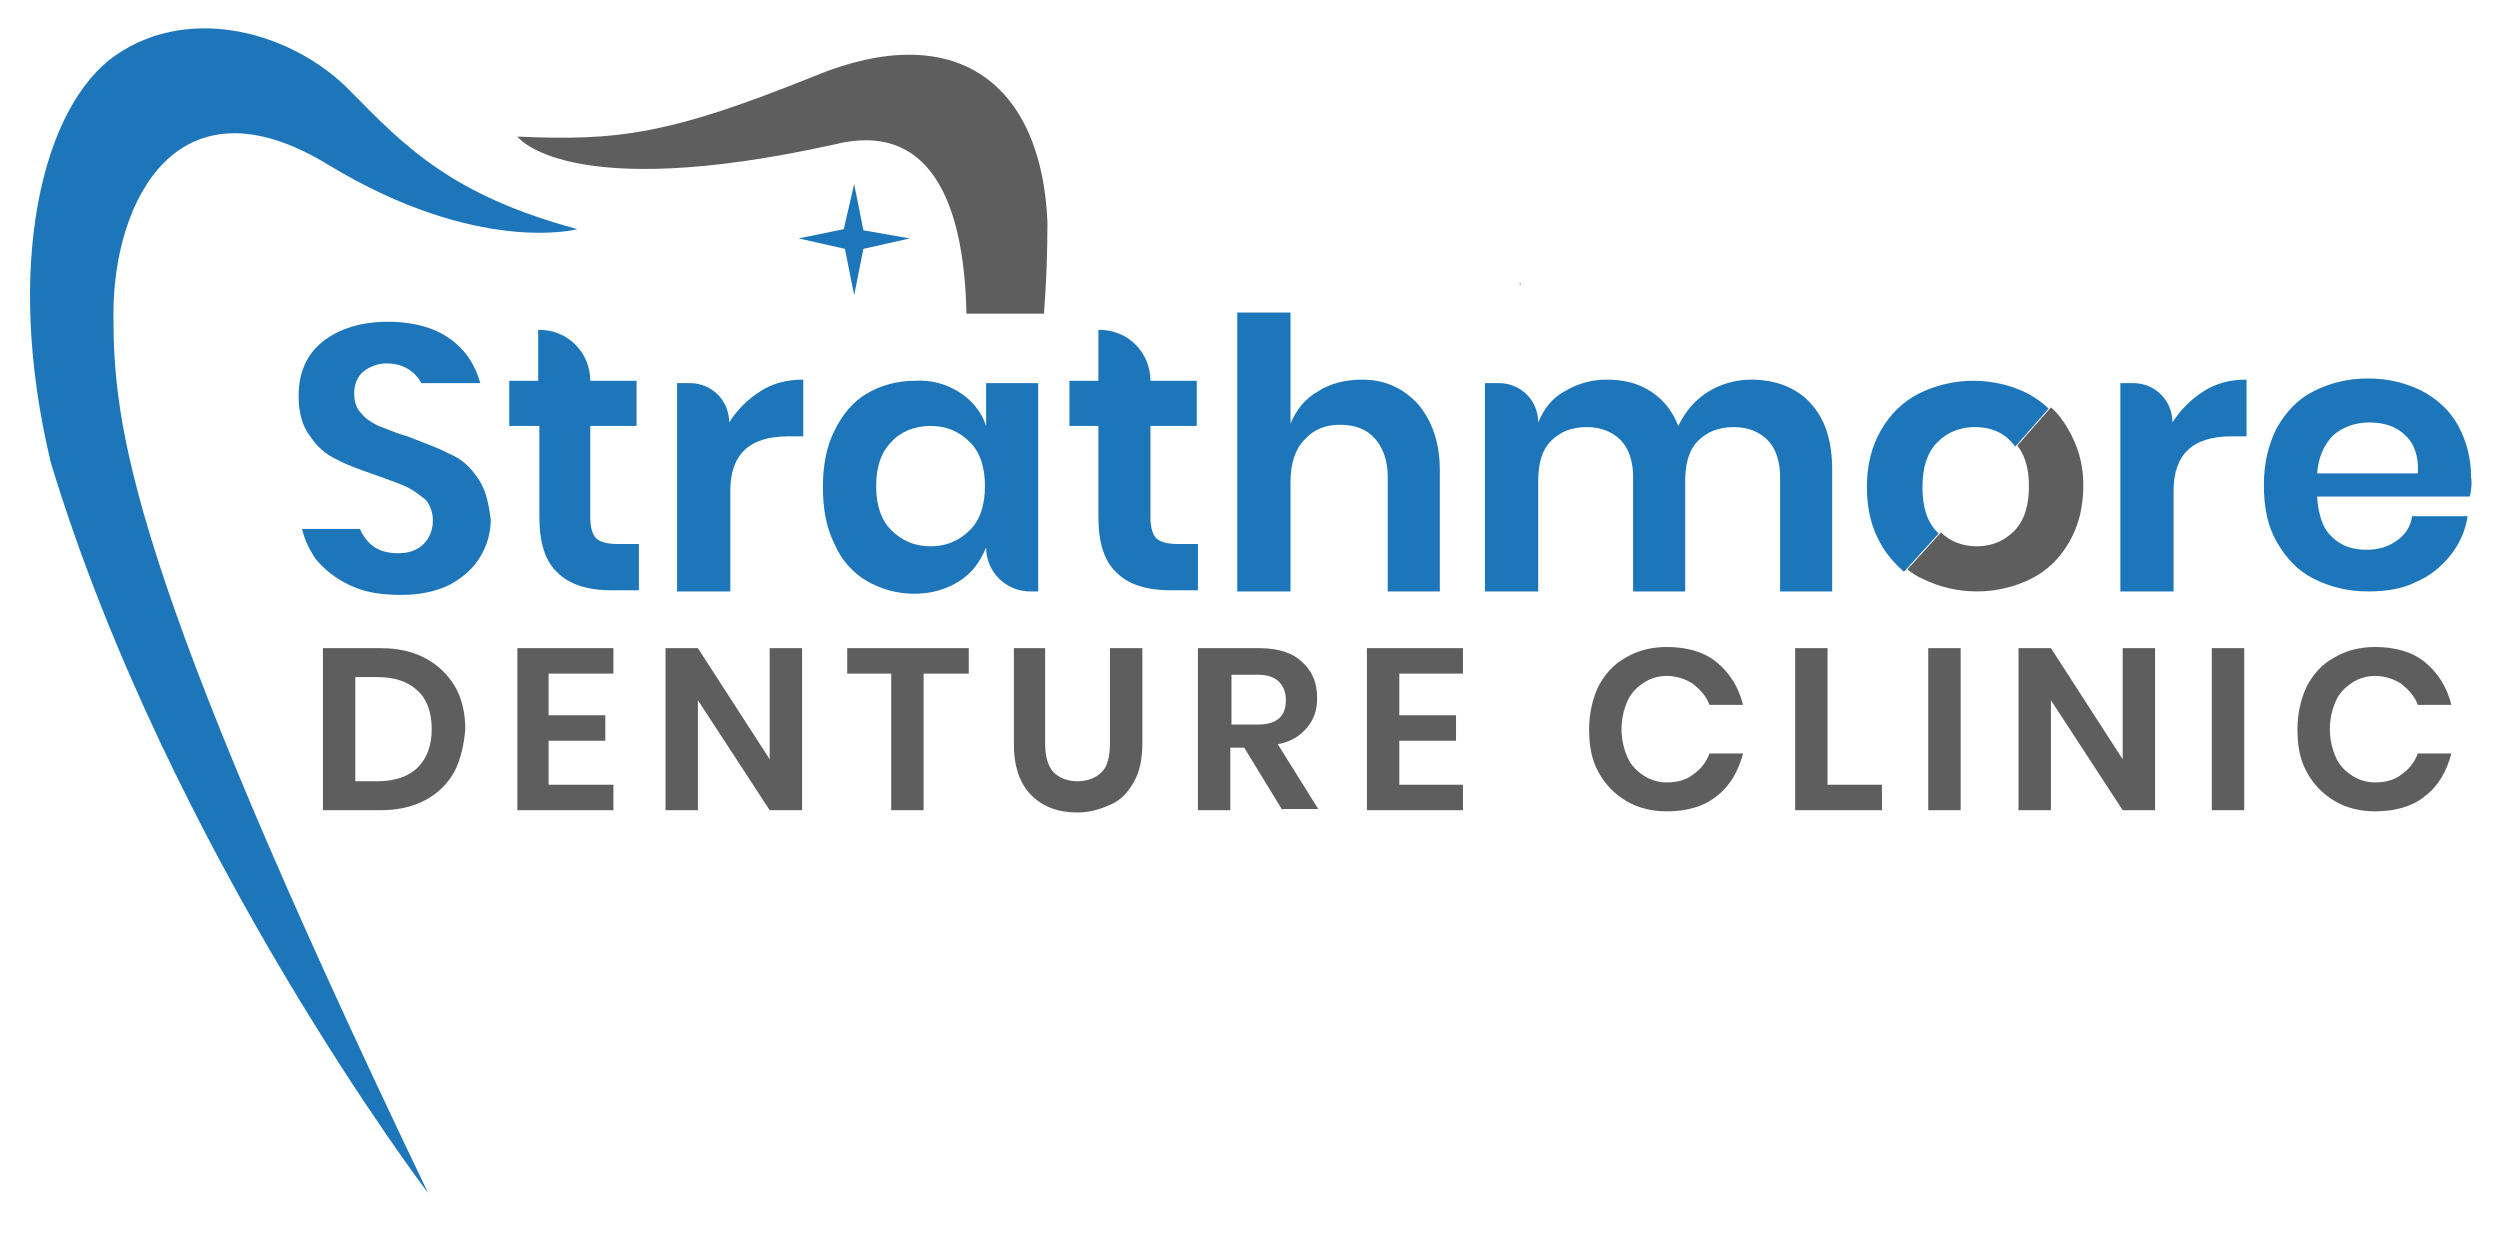
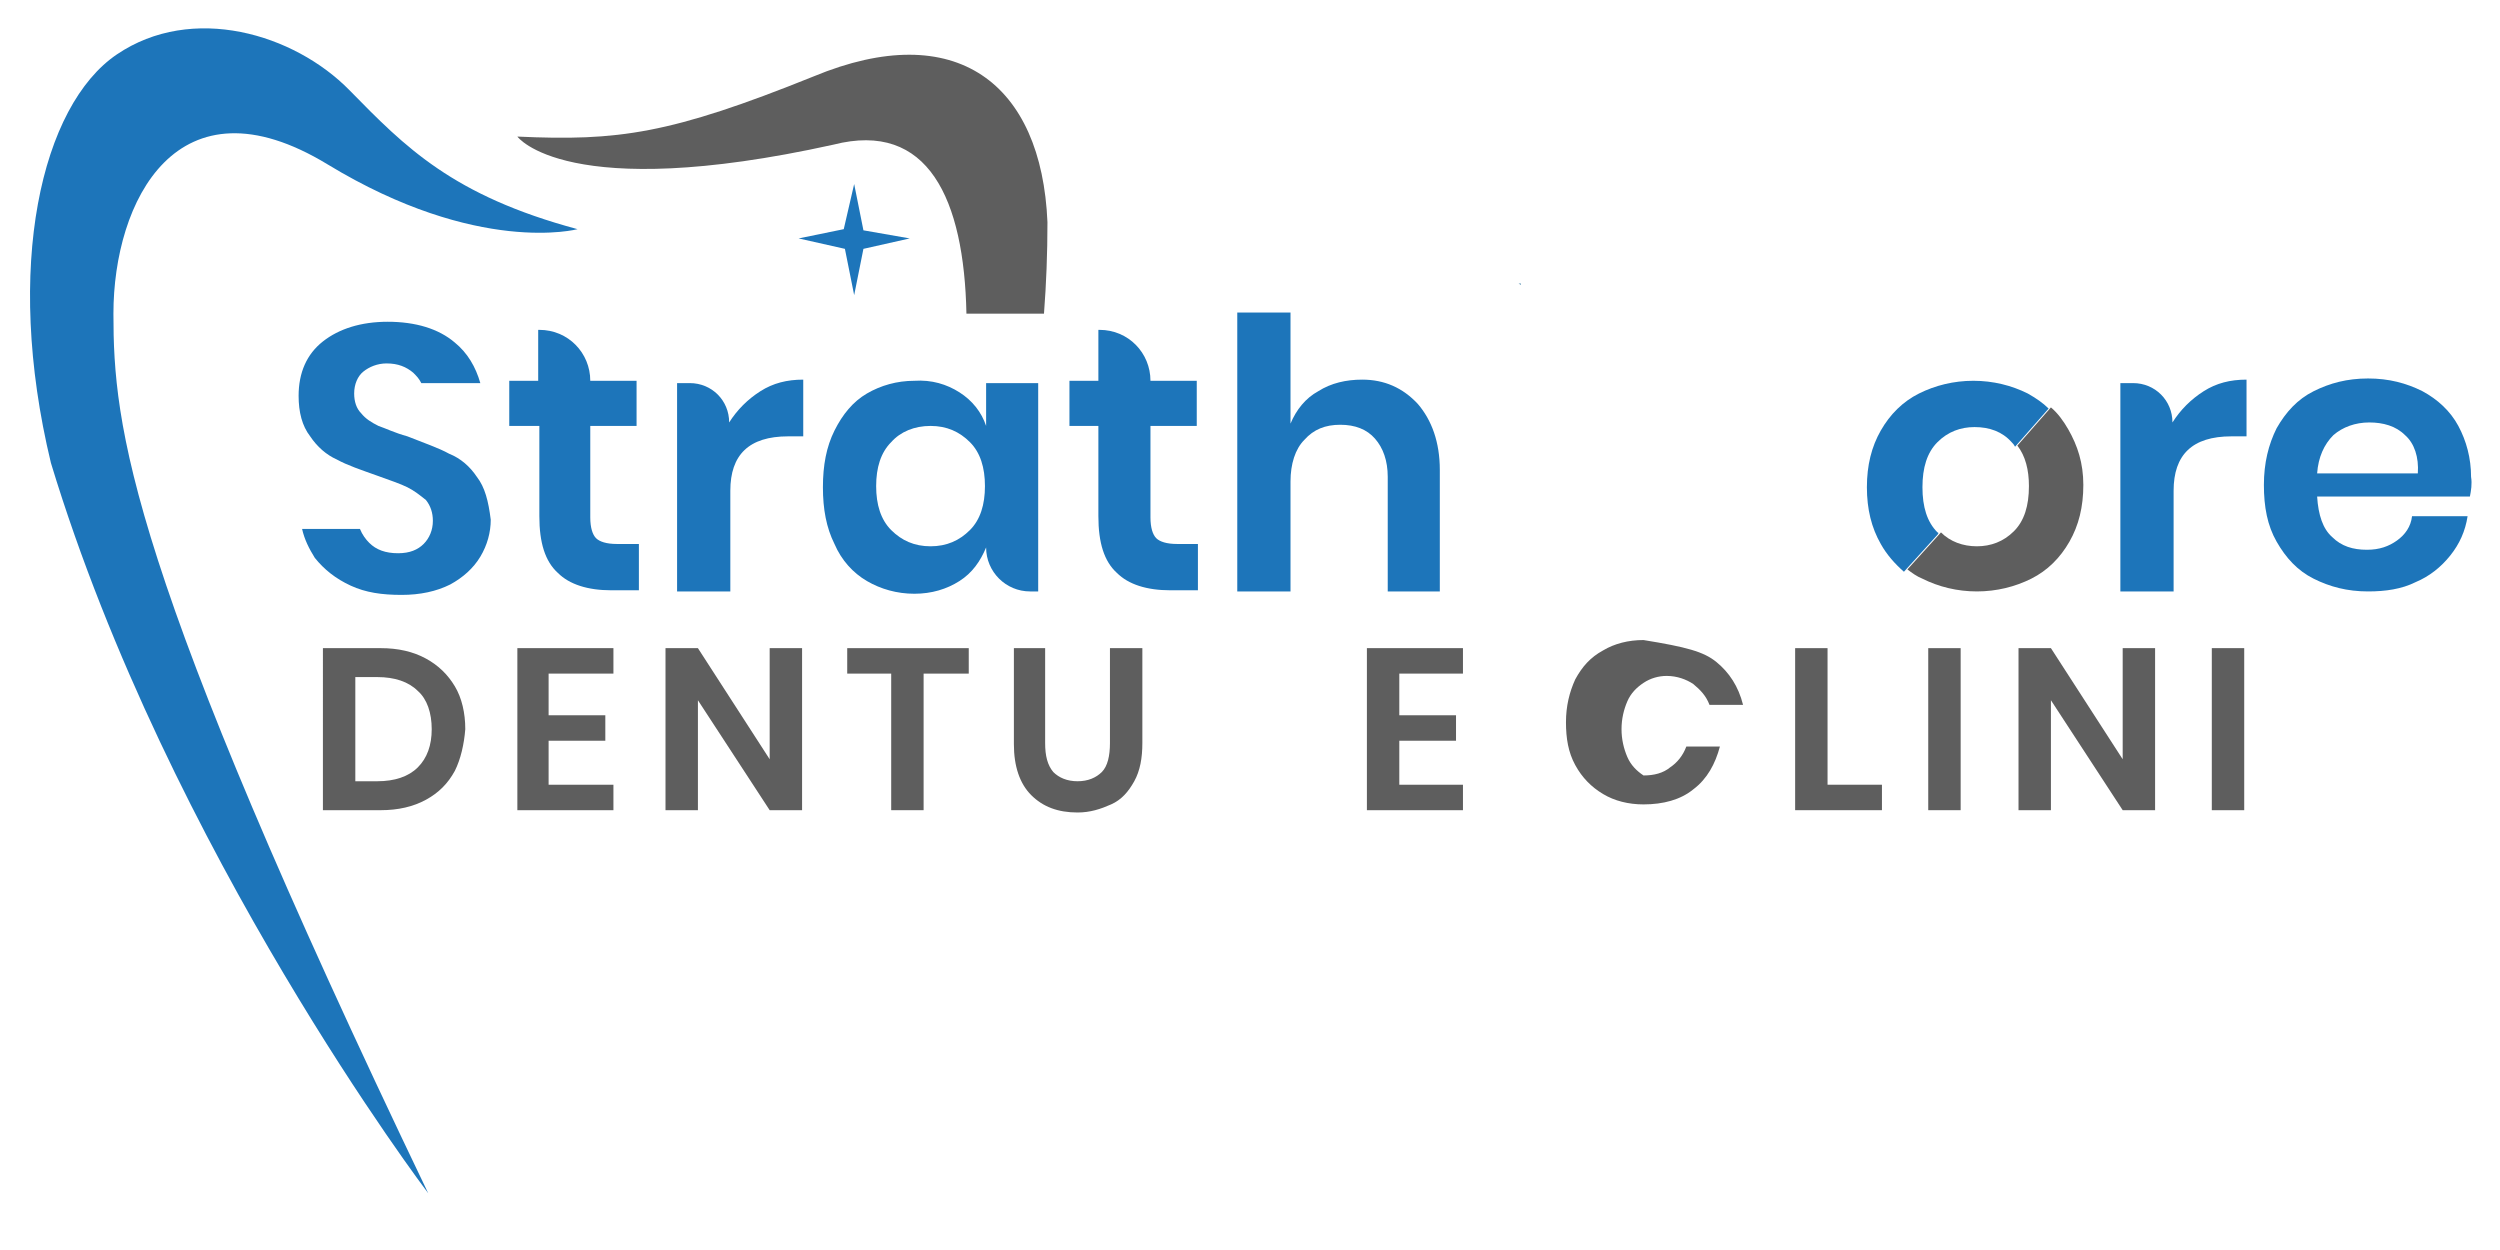
<svg xmlns="http://www.w3.org/2000/svg" version="1.1" id="Layer_1" x="0px" y="0px" viewBox="0 0 216 108" style="enable-background:new 0 0 216 108;" xml:space="preserve">
  <style type="text/css">
	.st0{fill:#3278A2;}
	.st1{fill:#1D75BA;}
	.st2{fill:#5E5E5E;}
</style>
  <g id="XMLID_1_">
    <path id="XMLID_49_" class="st0" d="M131.2,24.5c0.1,0,0.1,0.1,0.2,0.1c0,0,0-0.1,0-0.1C131.3,24.5,131.2,24.5,131.2,24.5   C131.2,24.5,131.2,24.5,131.2,24.5z" />
    <path id="XMLID_46_" class="st1" d="M49.9,19.8c0,0-8.6,2.3-21.6-5.6S9.8,17.4,9.8,27.1S11,48.9,37,103.1c0,0-22.4-29.5-32.6-63.1   c-4.1-17-0.8-30.9,5.7-35.3s15.3-1.8,20.1,3.1S39.1,16.9,49.9,19.8z" />
    <path id="XMLID_40_" class="st2" d="M83.5,27.1h6.7c0.2-2.6,0.3-5.2,0.3-7.9C90,7.2,82.6,1.5,70.3,6.6c-12.4,5-16.9,5.6-25.6,5.2   c0,0,4.2,5.8,27.3,0.7C80.2,10.4,83.3,17.2,83.5,27.1z" />
    <polygon id="XMLID_37_" class="st1" points="74.6,21.5 78.6,20.6 74.6,19.9 73.8,15.9 72.9,19.8 69,20.6 73,21.5 73.8,25.5  " />
    <path id="XMLID_328_" class="st1" d="M55.2,47.1v3.9h-2.4c-2,0-3.6-0.5-4.6-1.5c-1.1-1-1.6-2.6-1.6-4.9v-7.8H44v-3.9h2.5v-4.4h0.1   c2.5,0,4.4,2,4.4,4.4v0h4v3.9h-4v7.9c0,0.9,0.2,1.5,0.5,1.8c0.3,0.3,0.9,0.5,1.8,0.5H55.2z" />
    <path id="XMLID_317_" class="st1" d="M65.7,33.8c1.1-0.7,2.3-1,3.7-1v4.9h-1.3c-3.4,0-5,1.6-5,4.7v8.7h-4.6v-18h1.1   c1.9,0,3.4,1.5,3.4,3.4v0C63.7,35.4,64.6,34.5,65.7,33.8z" />
    <path id="XMLID_297_" class="st1" d="M82.9,33.9c1.1,0.7,1.9,1.7,2.3,2.9v-3.7h4.5v18H89c-2.1,0-3.8-1.7-3.8-3.8v0   c-0.5,1.2-1.2,2.2-2.3,2.9c-1.1,0.7-2.4,1.1-3.9,1.1c-1.5,0-2.9-0.4-4.1-1.1c-1.2-0.7-2.2-1.8-2.8-3.2c-0.7-1.4-1-3-1-4.9   s0.3-3.5,1-4.9c0.7-1.4,1.6-2.5,2.8-3.2c1.2-0.7,2.6-1.1,4.1-1.1C80.5,32.8,81.8,33.2,82.9,33.9z M77,38.2   c-0.9,0.9-1.3,2.2-1.3,3.8s0.4,2.9,1.3,3.8c0.9,0.9,2,1.4,3.4,1.4c1.4,0,2.5-0.5,3.4-1.4c0.9-0.9,1.3-2.2,1.3-3.8   c0-1.6-0.4-2.9-1.3-3.8c-0.9-0.9-2-1.4-3.4-1.4C79,36.8,77.8,37.3,77,38.2z" />
    <path id="XMLID_255_" class="st1" d="M103.5,47.1v3.9h-2.4c-2,0-3.6-0.5-4.6-1.5c-1.1-1-1.6-2.6-1.6-4.9v-7.8h-2.5v-3.9h2.5v-4.4   H95c2.5,0,4.4,2,4.4,4.4v0h4v3.9h-4v7.9c0,0.9,0.2,1.5,0.5,1.8c0.3,0.3,0.9,0.5,1.8,0.5H103.5z" />
    <path id="XMLID_194_" class="st1" d="M122.5,34.9c1.2,1.4,1.9,3.3,1.9,5.7v10.5h-4.5v-9.9c0-1.4-0.4-2.5-1.1-3.3   c-0.7-0.8-1.7-1.2-3-1.2c-1.3,0-2.3,0.4-3.1,1.3c-0.8,0.8-1.2,2.1-1.2,3.6v9.5h-4.6V27h4.6v9.6c0.5-1.2,1.3-2.2,2.4-2.8   c1.1-0.7,2.4-1,3.8-1C119.6,32.8,121.2,33.5,122.5,34.9z" />
-     <path id="XMLID_180_" class="st1" d="M156.4,34.8c1.3,1.4,1.9,3.3,1.9,5.8v10.5h-4.5v-9.9c0-1.4-0.4-2.5-1.1-3.2   c-0.7-0.7-1.7-1.1-2.9-1.1c-1.3,0-2.3,0.4-3.1,1.2c-0.8,0.8-1.1,2-1.1,3.5v9.5h-4.5v-9.9c0-1.4-0.4-2.5-1.1-3.2   c-0.7-0.7-1.7-1.1-2.9-1.1c-1.3,0-2.3,0.4-3.1,1.2c-0.8,0.8-1.1,2-1.1,3.5v9.5h-4.6v-18h1.2c1.9,0,3.4,1.5,3.4,3.4v0   c0.5-1.2,1.2-2.1,2.3-2.7c1-0.6,2.2-1,3.6-1c1.5,0,2.7,0.3,3.8,1c1.1,0.7,1.9,1.7,2.4,3c0.6-1.2,1.4-2.2,2.5-2.9   c1.1-0.7,2.4-1.1,3.8-1.1C153.4,32.8,155.2,33.5,156.4,34.8z" />
    <path id="XMLID_132_" class="st1" d="M190.4,33.8c1.1-0.7,2.3-1,3.7-1v4.9h-1.3c-3.4,0-5,1.6-5,4.7v8.7h-4.6v-18h1.1   c1.9,0,3.4,1.5,3.4,3.4v0C188.4,35.4,189.3,34.5,190.4,33.8z" />
    <path id="XMLID_65_" class="st1" d="M213.4,42.9h-13.2c0.1,1.6,0.5,2.8,1.3,3.5c0.8,0.8,1.8,1.1,3,1.1c1.1,0,1.9-0.3,2.6-0.8   c0.7-0.5,1.2-1.2,1.3-2.1h4.8c-0.2,1.3-0.7,2.4-1.5,3.4c-0.8,1-1.8,1.8-3,2.3c-1.2,0.6-2.6,0.8-4.1,0.8c-1.8,0-3.3-0.4-4.7-1.1   c-1.4-0.7-2.4-1.8-3.2-3.2c-0.8-1.4-1.1-3-1.1-4.9s0.4-3.5,1.1-4.9c0.8-1.4,1.8-2.5,3.2-3.2c1.4-0.7,2.9-1.1,4.7-1.1   c1.8,0,3.3,0.4,4.7,1.1c1.3,0.7,2.4,1.7,3.1,3c0.7,1.3,1.1,2.8,1.1,4.4C213.6,41.8,213.5,42.4,213.4,42.9z M207.8,37.6   c-0.8-0.8-1.9-1.1-3.1-1.1c-1.2,0-2.3,0.4-3.1,1.1c-0.8,0.8-1.3,1.9-1.4,3.3h8.7C209,39.5,208.6,38.3,207.8,37.6z" />
    <path id="XMLID_57_" class="st1" d="M41.2,41.2c-0.6-0.9-1.4-1.6-2.4-2c-0.9-0.5-2.1-0.9-3.6-1.5c-1.1-0.3-1.9-0.7-2.5-0.9   c-0.6-0.3-1.1-0.6-1.5-1.1c-0.4-0.4-0.6-1-0.6-1.7c0-0.8,0.3-1.5,0.8-1.9c0.5-0.4,1.2-0.7,2-0.7c1,0,1.7,0.3,2.3,0.8   c0.3,0.3,0.5,0.5,0.7,0.9h5.1c-0.4-1.4-1.1-2.6-2.2-3.5c-1.4-1.2-3.4-1.8-5.8-1.8c-2.3,0-4.2,0.6-5.6,1.7c-1.4,1.1-2.1,2.7-2.1,4.7   c0,1.4,0.3,2.6,1,3.5c0.6,0.9,1.4,1.6,2.3,2c0.9,0.5,2.1,0.9,3.5,1.4c1.1,0.4,2,0.7,2.6,1c0.6,0.3,1.1,0.7,1.6,1.1   c0.4,0.5,0.6,1.1,0.6,1.8c0,0.8-0.3,1.5-0.8,2c-0.5,0.5-1.2,0.8-2.2,0.8c-1.1,0-1.9-0.3-2.5-0.9c-0.3-0.3-0.6-0.7-0.8-1.2h-5   c0.2,0.9,0.6,1.7,1.1,2.5c0.8,1,1.8,1.8,3.1,2.4c1.3,0.6,2.7,0.8,4.4,0.8c1.6,0,3-0.3,4.2-0.9c1.1-0.6,2-1.4,2.6-2.4   c0.6-1,0.9-2.1,0.9-3.2C42.2,43.3,41.9,42.1,41.2,41.2z" />
    <path id="XMLID_56_" class="st2" d="M178.7,37.1c-0.4-0.7-0.9-1.4-1.5-1.9l-2.9,3.3c0.7,0.9,1,2.1,1,3.5c0,1.7-0.4,3-1.3,3.9   c-0.9,0.9-2,1.3-3.2,1.3c-1.2,0-2.3-0.4-3.1-1.2l-2.9,3.2c0.4,0.3,0.8,0.6,1.3,0.8c1.4,0.7,3,1.1,4.7,1.1s3.3-0.4,4.7-1.1   c1.4-0.7,2.5-1.8,3.3-3.2c0.8-1.4,1.2-3,1.2-4.9S179.5,38.5,178.7,37.1z" />
    <path id="XMLID_53_" class="st1" d="M167.4,46c-0.9-0.9-1.3-2.2-1.3-3.9c0-1.7,0.4-3,1.3-3.9c0.9-0.9,2-1.3,3.2-1.3   c1.3,0,2.4,0.4,3.2,1.3c0.1,0.1,0.2,0.2,0.3,0.4l2.9-3.3c-0.5-0.5-1.1-0.9-1.8-1.3c-1.4-0.7-3-1.1-4.7-1.1s-3.3,0.4-4.7,1.1   c-1.4,0.7-2.5,1.8-3.3,3.2c-0.8,1.4-1.2,3-1.2,4.9s0.4,3.5,1.2,4.9c0.5,0.9,1.2,1.7,2,2.4l2.9-3.2C167.5,46.1,167.5,46,167.4,46z" />
    <g id="XMLID_367_">
      <g id="XMLID_52_">
        <path id="XMLID_334_" class="st2" d="M39.3,66.6c-0.6,1.1-1.4,1.9-2.5,2.5c-1.1,0.6-2.4,0.9-3.9,0.9h-5V56h5     c1.5,0,2.8,0.3,3.9,0.9c1.1,0.6,1.9,1.4,2.5,2.4c0.6,1,0.9,2.3,0.9,3.7C40.1,64.3,39.8,65.6,39.3,66.6z M36.1,66.3     c0.8-0.8,1.2-1.9,1.2-3.3c0-1.4-0.4-2.6-1.2-3.3c-0.8-0.8-2-1.2-3.5-1.2h-1.9v9h1.9C34.1,67.5,35.3,67.1,36.1,66.3z" />
        <path id="XMLID_337_" class="st2" d="M47.4,58.2v3.6h4.9V64h-4.9v3.8H53V70h-8.3V56H53v2.2H47.4z" />
        <path id="XMLID_339_" class="st2" d="M69.3,70h-2.8l-6.2-9.5V70h-2.8V56h2.8l6.2,9.6V56h2.8V70z" />
        <path id="XMLID_343_" class="st2" d="M83.7,56v2.2h-3.9V70h-2.8V58.2h-3.8V56H83.7z" />
        <path id="XMLID_347_" class="st2" d="M90.3,56v8.2c0,1.1,0.2,1.9,0.7,2.5c0.5,0.5,1.2,0.8,2.1,0.8c0.9,0,1.6-0.3,2.1-0.8     c0.5-0.5,0.7-1.4,0.7-2.5V56h2.8v8.2c0,1.3-0.2,2.4-0.7,3.3c-0.5,0.9-1.1,1.6-2,2c-0.9,0.4-1.8,0.7-2.9,0.7c-1.7,0-3-0.5-4-1.5     c-1-1-1.5-2.5-1.5-4.4V56H90.3z" />
-         <path id="XMLID_349_" class="st2" d="M110.8,70l-3.3-5.4h-1.2V70h-2.8V56h5.3c1.6,0,2.9,0.4,3.7,1.2c0.9,0.8,1.3,1.8,1.3,3.1     c0,1.1-0.3,1.9-0.9,2.6c-0.6,0.7-1.4,1.2-2.5,1.4l3.5,5.6H110.8z M106.4,62.6h2.3c1.6,0,2.4-0.7,2.4-2.1c0-0.7-0.2-1.2-0.6-1.6     c-0.4-0.4-1-0.6-1.8-0.6h-2.3V62.6z" />
        <path id="XMLID_352_" class="st2" d="M120.9,58.2v3.6h4.9V64h-4.9v3.8h5.5V70h-8.3V56h8.3v2.2H120.9z" />
      </g>
      <g id="XMLID_366_">
-         <path id="XMLID_354_" class="st2" d="M148.3,57.2c1.1,0.9,1.9,2.1,2.3,3.7h-2.9c-0.3-0.8-0.8-1.3-1.4-1.8     c-0.6-0.4-1.4-0.7-2.3-0.7c-0.7,0-1.4,0.2-2,0.6c-0.6,0.4-1.1,0.9-1.4,1.6c-0.3,0.7-0.5,1.5-0.5,2.4c0,0.9,0.2,1.7,0.5,2.4     c0.3,0.7,0.8,1.2,1.4,1.6c0.6,0.4,1.3,0.6,2,0.6c0.9,0,1.7-0.2,2.3-0.7c0.6-0.4,1.1-1,1.4-1.8h2.9c-0.4,1.5-1.1,2.8-2.3,3.7     c-1.1,0.9-2.6,1.3-4.3,1.3c-1.3,0-2.5-0.3-3.5-0.9c-1-0.6-1.8-1.4-2.4-2.5c-0.6-1.1-0.8-2.3-0.8-3.7c0-1.4,0.3-2.6,0.8-3.7     c0.6-1.1,1.3-1.9,2.4-2.5c1-0.6,2.2-0.9,3.5-0.9C145.7,55.9,147.2,56.3,148.3,57.2z" />
+         <path id="XMLID_354_" class="st2" d="M148.3,57.2c1.1,0.9,1.9,2.1,2.3,3.7h-2.9c-0.3-0.8-0.8-1.3-1.4-1.8     c-0.6-0.4-1.4-0.7-2.3-0.7c-0.7,0-1.4,0.2-2,0.6c-0.6,0.4-1.1,0.9-1.4,1.6c-0.3,0.7-0.5,1.5-0.5,2.4c0,0.9,0.2,1.7,0.5,2.4     c0.3,0.7,0.8,1.2,1.4,1.6c0.9,0,1.7-0.2,2.3-0.7c0.6-0.4,1.1-1,1.4-1.8h2.9c-0.4,1.5-1.1,2.8-2.3,3.7     c-1.1,0.9-2.6,1.3-4.3,1.3c-1.3,0-2.5-0.3-3.5-0.9c-1-0.6-1.8-1.4-2.4-2.5c-0.6-1.1-0.8-2.3-0.8-3.7c0-1.4,0.3-2.6,0.8-3.7     c0.6-1.1,1.3-1.9,2.4-2.5c1-0.6,2.2-0.9,3.5-0.9C145.7,55.9,147.2,56.3,148.3,57.2z" />
        <path id="XMLID_356_" class="st2" d="M157.9,67.8h4.7V70h-7.5V56h2.8V67.8z" />
        <path id="XMLID_358_" class="st2" d="M169.4,56v14h-2.8V56H169.4z" />
        <path id="XMLID_360_" class="st2" d="M186.2,70h-2.8l-6.2-9.5V70h-2.8V56h2.8l6.2,9.6V56h2.8V70z" />
        <path id="XMLID_362_" class="st2" d="M193.9,56v14h-2.8V56H193.9z" />
-         <path id="XMLID_364_" class="st2" d="M209.5,57.2c1.1,0.9,1.9,2.1,2.3,3.7h-2.9c-0.3-0.8-0.8-1.3-1.4-1.8     c-0.6-0.4-1.4-0.7-2.3-0.7c-0.7,0-1.4,0.2-2,0.6c-0.6,0.4-1.1,0.9-1.4,1.6c-0.3,0.7-0.5,1.5-0.5,2.4c0,0.9,0.2,1.7,0.5,2.4     c0.3,0.7,0.8,1.2,1.4,1.6c0.6,0.4,1.3,0.6,2,0.6c0.9,0,1.7-0.2,2.3-0.7c0.6-0.4,1.1-1,1.4-1.8h2.9c-0.4,1.5-1.1,2.8-2.3,3.7     c-1.1,0.9-2.6,1.3-4.3,1.3c-1.3,0-2.5-0.3-3.5-0.9c-1-0.6-1.8-1.4-2.4-2.5c-0.6-1.1-0.8-2.3-0.8-3.7c0-1.4,0.3-2.6,0.8-3.7     c0.6-1.1,1.3-1.9,2.4-2.5c1-0.6,2.2-0.9,3.5-0.9C206.9,55.9,208.4,56.3,209.5,57.2z" />
      </g>
    </g>
  </g>
</svg>